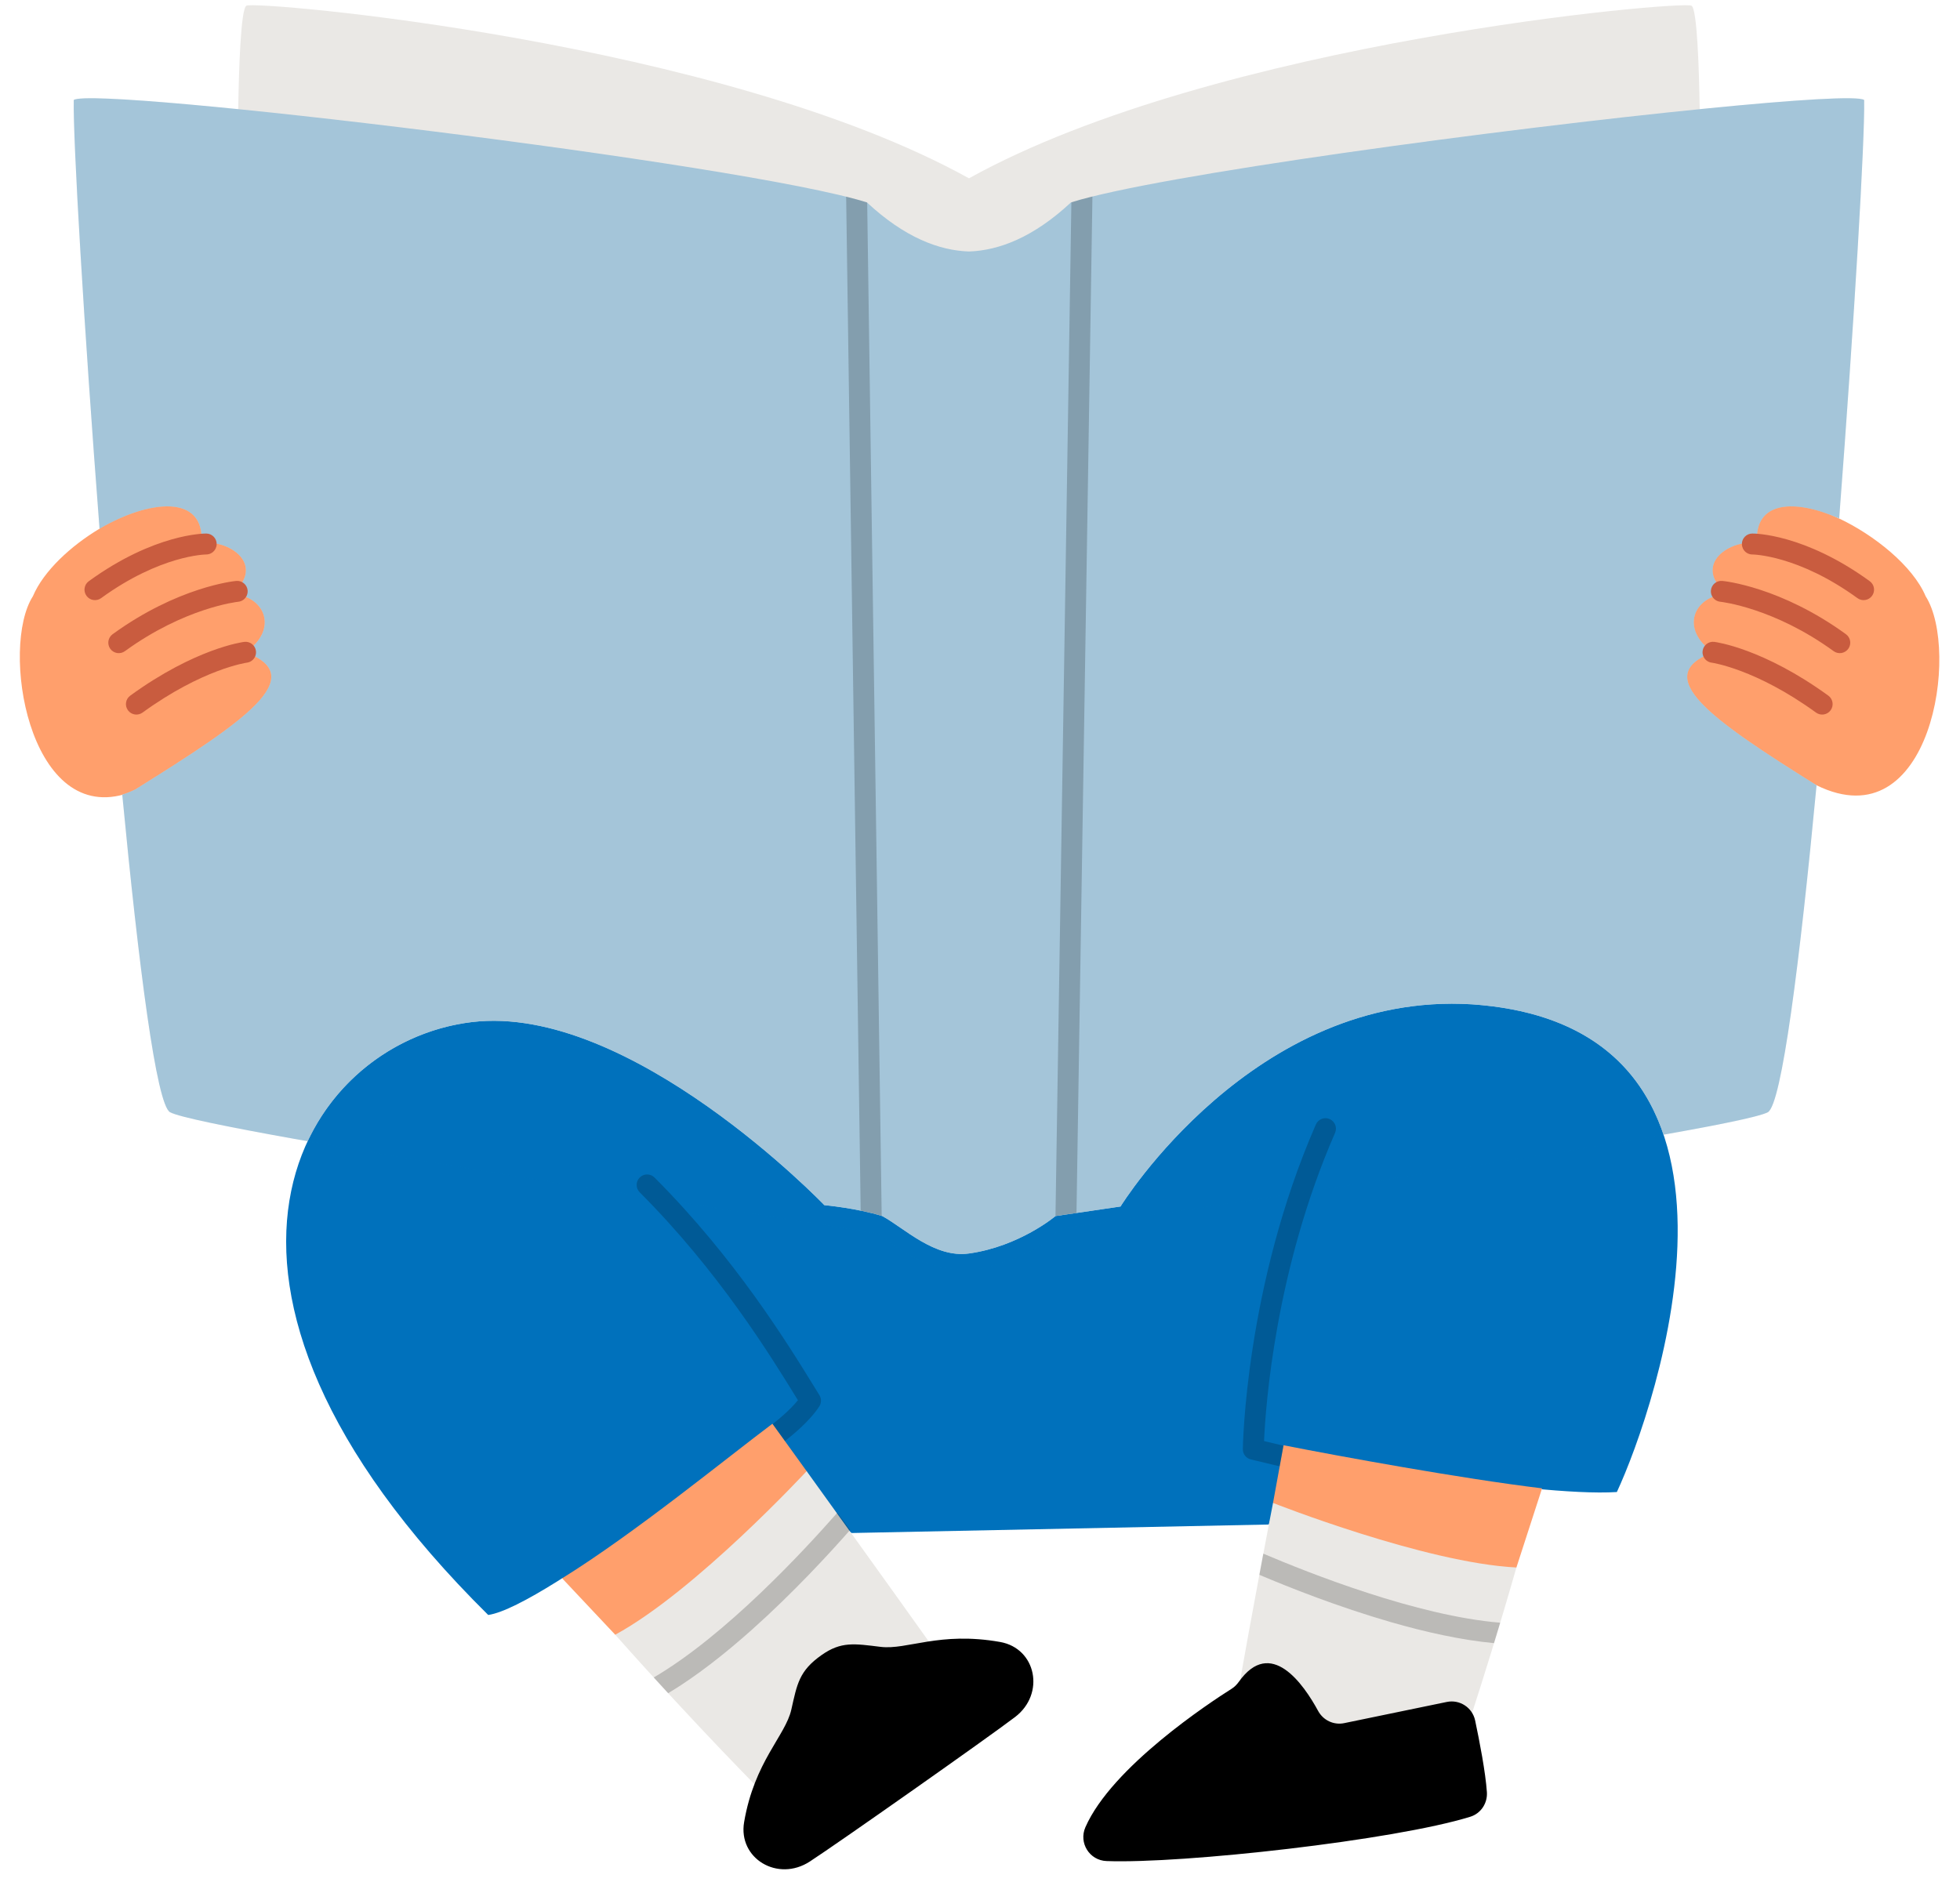
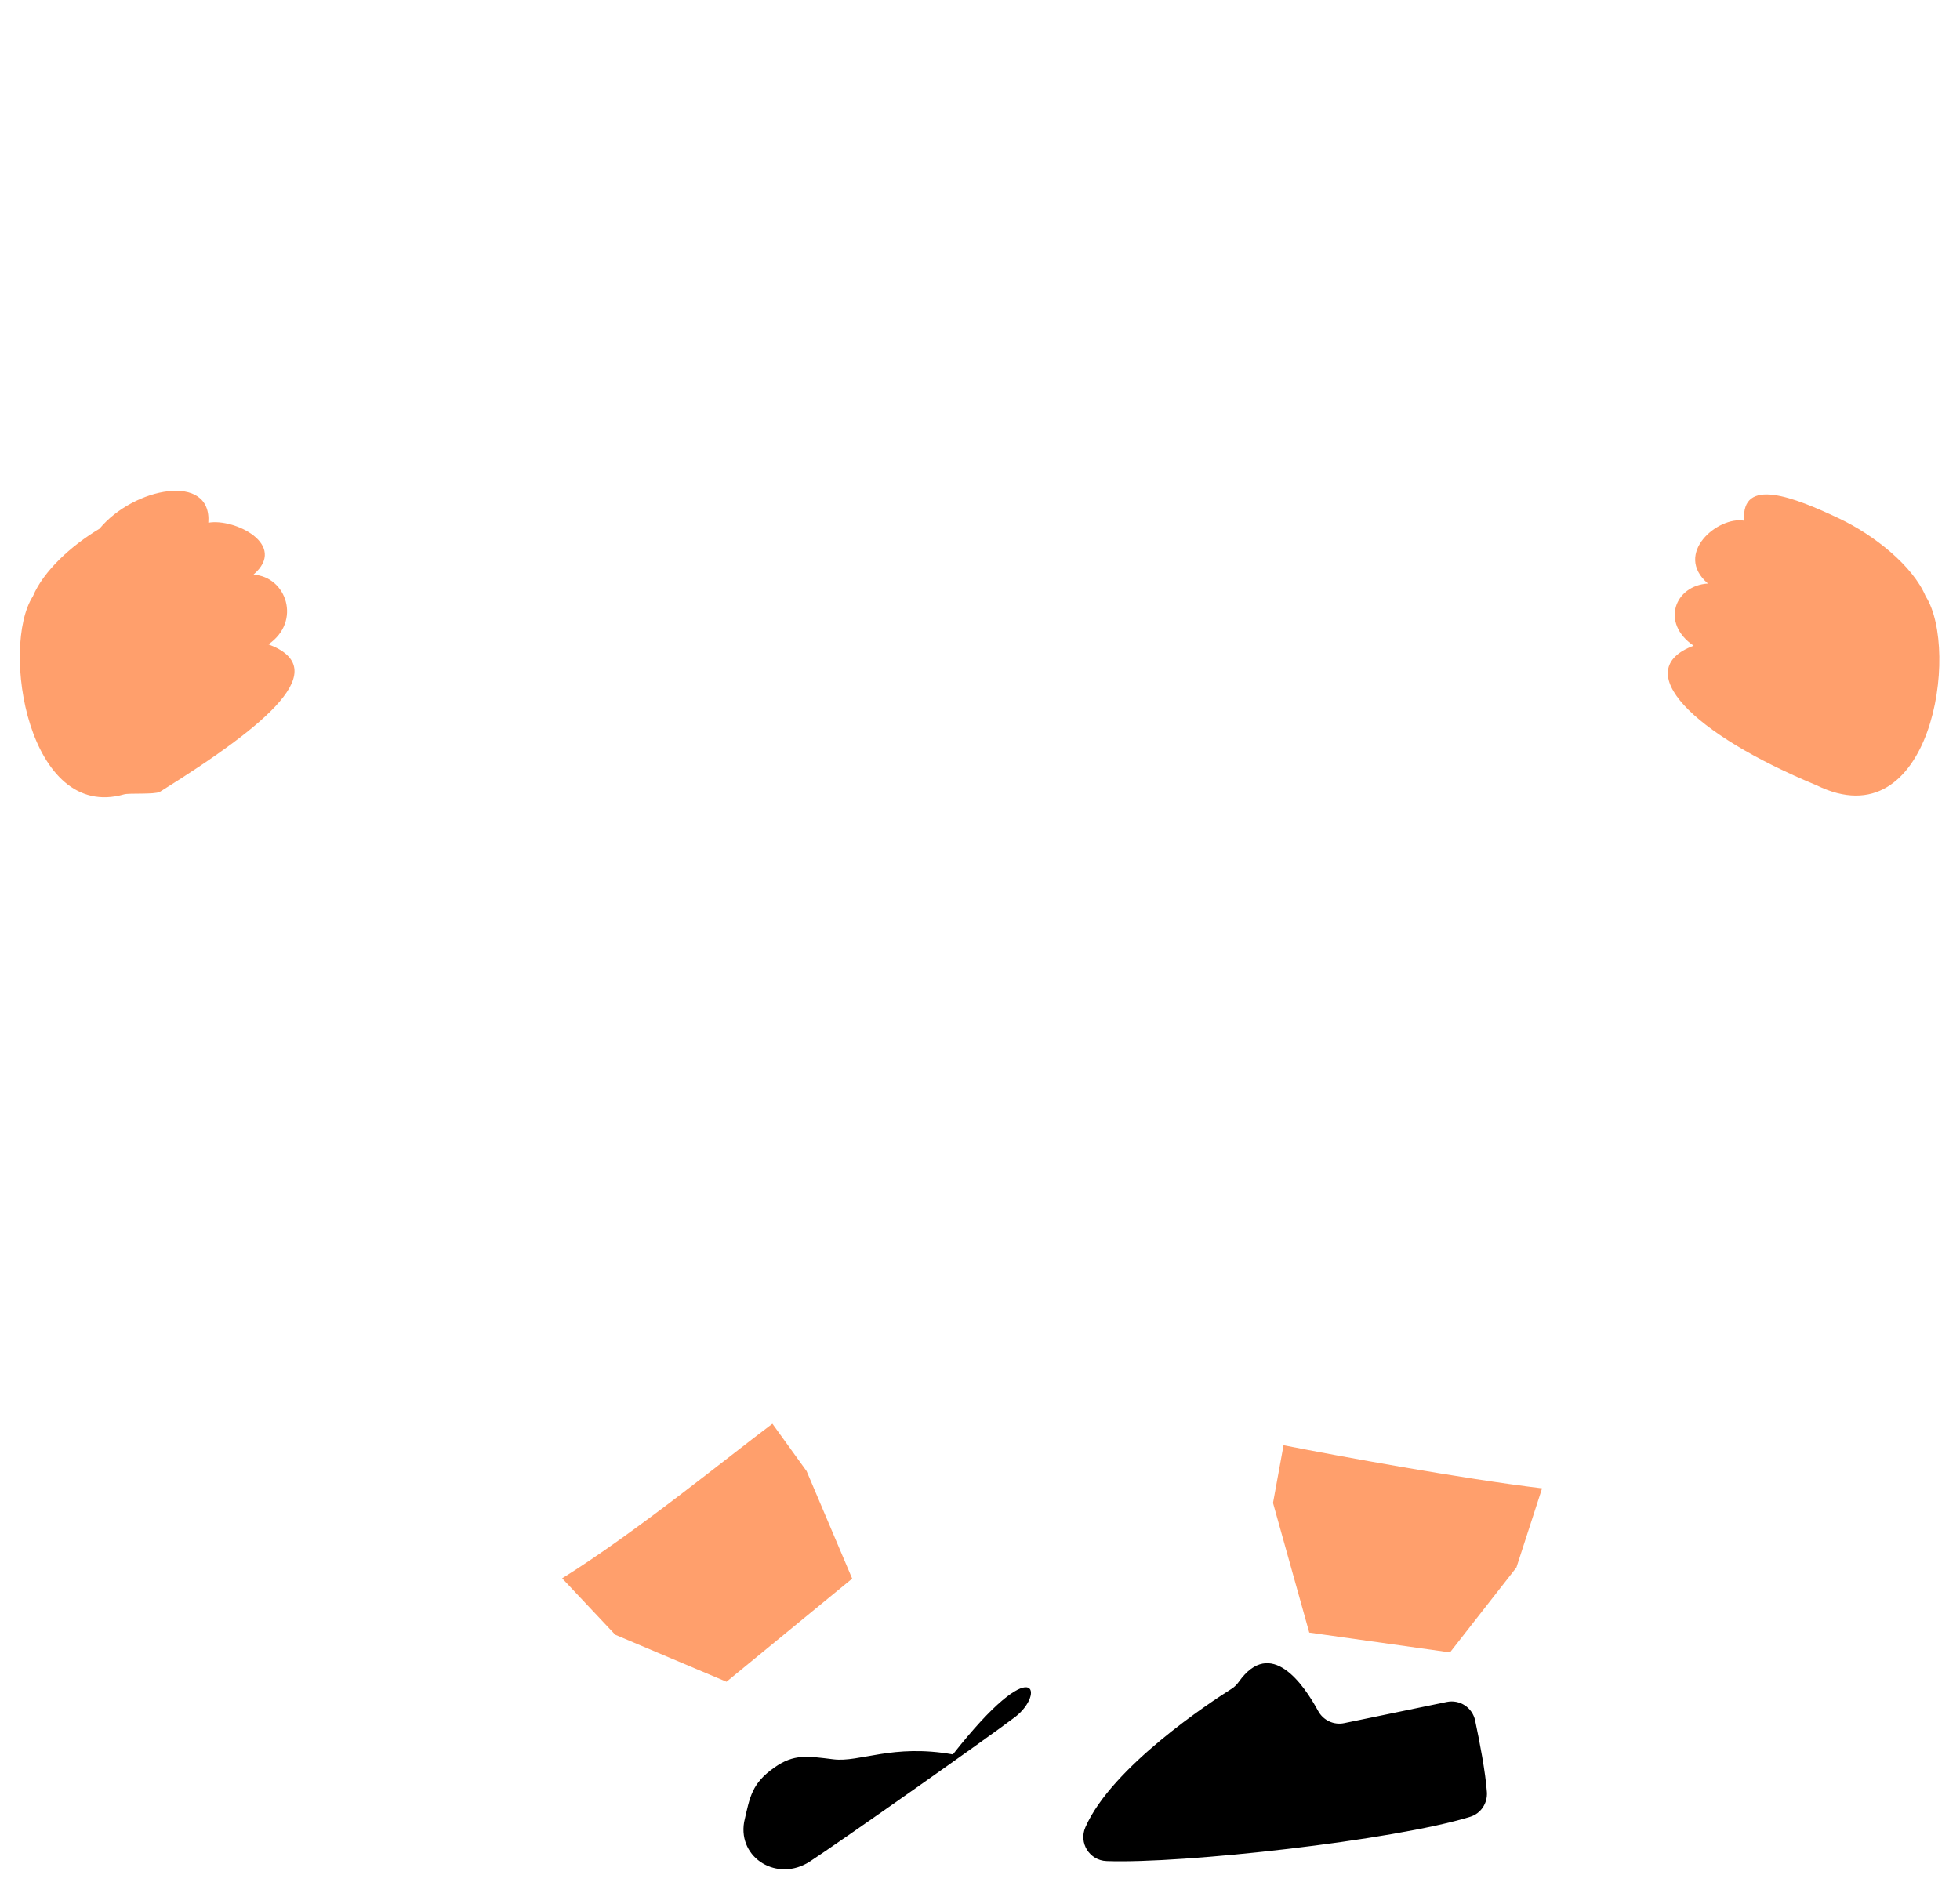
<svg xmlns="http://www.w3.org/2000/svg" height="179.7" preserveAspectRatio="xMidYMid meet" version="1.0" viewBox="-1.8 -0.5 187.1 179.7" width="187.1" zoomAndPan="magnify">
  <g id="change1_1">
-     <path d="M82.426,115.61c2.098,1.14,4.981,4.029,8.27,3.571c4.831-0.672,8.26-3.573,8.26-3.573 l6.208-0.912c0,0,12.685-20.609,33.554-19.304c30.261,2.087,17.478,38.739,13.826,46.565 c-8.087,0.522-31.826-4.435-31.826-4.435l-1.394,7.537l-39.823,0.811l-7.565-10.435c0,0-21.652,17.478-27.13,18.261 c-32.283-31.956-17.804-54.652-1.565-56.609c15.131-1.823,33.652,17.478,33.652,17.478 S80.041,114.857,82.426,115.61z M82.426,115.61c2.098,1.14,4.981,4.029,8.27,3.571 c4.831-0.672,8.26-3.573,8.26-3.573l6.208-0.912c0,0,12.685-20.609,33.554-19.304 c30.261,2.087,17.478,38.739,13.826,46.565c-8.087,0.522-30.974-3.737-30.974-3.737l-2.247,6.839l-39.823,0.811 l-8.751-5.742c0,0-10.043,7.435-18.889,10.066c-2.778,1.732-5.695,3.307-7.056,3.502 c-32.283-31.956-17.804-54.652-1.565-56.609c15.131-1.823,33.652,17.478,33.652,17.478 S80.041,114.857,82.426,115.61z" fill="#0071BC" />
-   </g>
+     </g>
  <g id="change2_1">
    <path d="M1.34,56.43c1.018-2.416,3.646-4.829,6.359-6.449c3.279-3.961,10.747-5.394,10.387-0.57 c2.483-0.457,7.645,2.092,4.304,4.957c3.156,0.182,4.617,4.47,1.435,6.652c6.186,2.322,0.136,7.539-10.37,14.087 c-0.546,0.267-2.909,0.095-3.412,0.238C0.899,77.961-1.784,61.309,1.34,56.43z M171.608,74.477 c-11.869-4.913-17.925-11.005-11.739-13.326c-3.183-2.182-1.786-5.753,1.37-5.935c-3.34-2.864,0.974-6.457,3.457-6 c-0.318-4.261,4.797-2.232,9.071-0.21c3.325,1.572,7.028,4.514,8.255,7.424 C185.317,61.578,182.565,79.868,171.608,74.477z M145.404,141.605l-2.449,7.557l-6.339,8.106l-13.435-1.891 l-3.46-12.379l1.005-5.508C126.039,138.537,137.752,140.683,145.404,141.605z M51.861,150.195l5.067,5.386 l10.622,4.491l12-9.848l-4.35-10.261l-3.265-4.526C67.6,138.681,58.827,145.871,51.861,150.195z" fill="#FF9F6C" />
  </g>
  <g id="change3_1">
-     <path d="M119.721,142.998c0,0,14.497,5.724,23.234,6.164c-3.296,11.538-6.288,20.042-6.288,20.042 s-19.378,3.558-20.448-7.159C117.753,153.121,119.721,142.998,119.721,142.998z M173.767,49.006 c1.453-19.011,2.466-36.342,2.384-39.961c-0.586-0.41-6.556-0.031-14.95,0.802 c-0.316,0.031-0.645,0.065-0.968,0.098c0.071-0.007,0.146-0.015,0.217-0.022c-0.058-3.747-0.235-9.526-0.775-9.877 c-0.799-0.519-45.307,3.35-68.979,16.48C67.024,3.395,22.516-0.474,21.717,0.045 c-0.54,0.351-0.717,6.13-0.775,9.877c0,0,0,0,0,0C12.157,9.038,5.844,8.623,5.241,9.045 c-0.084,3.68,0.966,21.546,2.459,40.936c4.723-2.765,10.092-3.373,9.736,1.401 c2.483-0.457,6.265,1.962,2.924,4.827c3.156,0.182,4.463,3.387,1.28,5.569c6.186,2.322-0.02,6.55-10.526,13.098 c-0.43,0.21-0.842,0.367-1.245,0.5c1.575,16.442,3.264,29.619,4.567,30.321 c0.902,0.485,6.049,1.515,13.134,2.77c3.083-6.571,9.236-10.604,15.67-11.379 c15.131-1.823,33.652,17.478,33.652,17.478s3.149,0.29,5.534,1.044c2.098,1.14,4.981,4.029,8.27,3.571 c4.831-0.672,8.26-3.573,8.26-3.573l6.208-0.912c0,0,12.685-20.609,33.554-19.304 c10.737,0.741,16.051,5.834,18.281,12.446c5.411-0.957,9.194-1.732,9.955-2.142 c1.327-0.715,3.055-14.361,4.653-31.22c-10.114-6.321-15.946-10.425-9.887-12.699 c-3.183-2.182-1.875-5.387,1.28-5.569c-3.34-2.864,0.442-5.284,2.924-4.827 C165.617,47.24,169.618,47.152,173.767,49.006z M75.201,139.963c0,0-10.588,11.438-18.272,15.618 c7.968,8.973,14.348,15.342,14.348,15.342s20.249-3.189,16.572-13.313C82.6,150.231,75.201,139.963,75.201,139.963z" fill="#EAE8E5" />
-   </g>
+     </g>
  <g id="change1_2">
-     <path d="M171.608,74.477c-1.599,16.86-3.326,30.506-4.653,31.22 c-3.391,1.826-66.715,10.891-67.497,11.152c-0.355,0.118-1.304,1.593-3.978,2.609 c-1.247,0.577-3.625,1.329-4.826,1.304c-1.201,0.025-2.992-0.206-4.239-0.783 c-2.675-1.016-4.015-2.555-4.37-2.674c-0.783-0.261-64.216-9.783-67.608-11.609 c-1.304-0.702-2.993-13.88-4.567-30.321c0.404-0.133,0.815-0.29,1.245-0.5 c10.506-6.548,16.712-10.777,10.526-13.098c3.183-2.182,1.875-5.387-1.28-5.569 c3.34-2.864-0.441-5.284-2.924-4.827c0.356-4.774-5.013-4.166-9.736-1.401C6.206,30.591,5.157,12.725,5.241,9.045 c1.956-1.37,63.978,6.065,75.717,9.783c3.63,3.379,6.927,4.591,9.737,4.684c2.81-0.093,6.108-1.305,9.737-4.684 c8.224-2.604,41.129-7.033,60.768-8.981c8.393-0.832,14.364-1.212,14.95-0.802 c0.082,3.619-0.93,20.949-2.384,39.961c-4.149-1.853-8.15-1.765-7.841,2.376 c-2.483-0.457-6.265,1.962-2.924,4.827c-3.156,0.182-4.463,3.387-1.28,5.569 C155.662,64.052,161.494,68.156,171.608,74.477z M171.608,74.477c-1.599,16.86-3.326,30.506-4.653,31.22 c-3.391,1.826-66.715,10.891-67.497,11.152c-0.355,0.118-1.304,1.593-3.978,2.609 c-1.247,0.577-3.625,1.329-4.826,1.304c-1.201,0.025-2.992-0.206-4.239-0.783 c-2.675-1.016-4.015-2.555-4.37-2.674c-0.783-0.261-64.216-9.783-67.608-11.609 c-1.304-0.702-2.993-13.88-4.567-30.321c0.404-0.133,0.815-0.29,1.245-0.5 c10.506-6.548,16.712-10.777,10.526-13.098c3.183-2.182,1.875-5.387-1.28-5.569 c3.34-2.864-0.441-5.284-2.924-4.827c0.356-4.774-5.013-4.166-9.736-1.401C6.206,30.591,5.157,12.725,5.241,9.045 c1.956-1.37,63.978,6.065,75.717,9.783c3.63,3.379,6.927,4.591,9.737,4.684c2.81-0.093,6.108-1.305,9.737-4.684 c8.224-2.604,41.129-7.033,60.768-8.981c8.393-0.832,14.364-1.212,14.95-0.802 c0.082,3.619-0.93,20.949-2.384,39.961c-4.149-1.853-8.15-1.765-7.841,2.376 c-2.483-0.457-6.265,1.962-2.924,4.827c-3.156,0.182-4.463,3.387-1.28,5.569 C155.662,64.052,161.494,68.156,171.608,74.477z" fill="#0071BC" opacity=".3" />
-   </g>
+     </g>
  <g id="change4_1">
-     <path d="M116.459,160.074c3.045-4.287,6.175,0.218,7.569,2.785c0.485,0.893,1.489,1.37,2.484,1.165l9.799-2.024 c1.237-0.255,2.444,0.535,2.705,1.771c0.424,2.005,0.988,4.923,1.121,6.836c0.073,1.058-0.57,2.039-1.583,2.353 c-7.257,2.252-27.459,4.504-34.726,4.231c-1.629-0.061-2.671-1.735-2.018-3.228 c2.526-5.769,11.915-11.93,13.975-13.231C116.052,160.562,116.275,160.332,116.459,160.074z M95.094,163.443 c-2.61,1.987-16.843,12.007-19.593,13.795c-3.061,1.989-6.86-0.297-6.269-3.763 c0.987-5.79,3.94-8.238,4.505-10.736c0.556-2.457,0.736-3.7,2.893-5.218c1.866-1.314,3.128-1.087,5.629-0.781 c2.542,0.311,5.624-1.49,11.408-0.467C97.128,156.884,97.999,161.232,95.094,163.443z" />
+     <path d="M116.459,160.074c3.045-4.287,6.175,0.218,7.569,2.785c0.485,0.893,1.489,1.37,2.484,1.165l9.799-2.024 c1.237-0.255,2.444,0.535,2.705,1.771c0.424,2.005,0.988,4.923,1.121,6.836c0.073,1.058-0.57,2.039-1.583,2.353 c-7.257,2.252-27.459,4.504-34.726,4.231c-1.629-0.061-2.671-1.735-2.018-3.228 c2.526-5.769,11.915-11.93,13.975-13.231C116.052,160.562,116.275,160.332,116.459,160.074z M95.094,163.443 c-2.61,1.987-16.843,12.007-19.593,13.795c-3.061,1.989-6.86-0.297-6.269-3.763 c0.556-2.457,0.736-3.7,2.893-5.218c1.866-1.314,3.128-1.087,5.629-0.781 c2.542,0.311,5.624-1.49,11.408-0.467C97.128,156.884,97.999,161.232,95.094,163.443z" />
  </g>
  <g id="change4_2">
-     <path d="M71.956,135.465l1.174,1.62c0.629-0.483,2.357-1.878,3.281-3.306 c0.209-0.324,0.214-0.74,0.011-1.068l-0.406-0.659c-2.668-4.337-7.635-12.409-15.335-20.123 c-0.39-0.393-1.023-0.391-1.414-0.002c-0.391,0.391-0.392,1.023-0.001,1.414 c7.535,7.549,12.421,15.491,15.047,19.759l0.056,0.091C73.592,134.153,72.453,135.079,71.956,135.465z M120.716,137.533l-1.85-0.443c0.143-3.293,1.059-16.329,6.779-29.428c0.221-0.506-0.01-1.096-0.516-1.316 c-0.506-0.224-1.096,0.01-1.317,0.516c-6.753,15.465-6.971,30.849-6.972,31.003 c-0.004,0.466,0.314,0.873,0.767,0.981l2.748,0.657L120.716,137.533z M69.983,155.097 c3.931-3.51,7.362-7.237,9.364-9.513c-0.433-0.595-0.837-1.147-1.213-1.659c-3.143,3.586-10.68,11.735-17.53,15.737 c0.47,0.515,0.929,1.016,1.378,1.504C64.683,159.542,67.436,157.372,69.983,155.097z M140.818,156.385 c0.194-0.634,0.391-1.285,0.591-1.952c-7.907-0.641-18.23-4.722-22.616-6.593c-0.117,0.624-0.242,1.297-0.375,2.02 c2.789,1.185,7.497,3.058,12.56,4.519C134.26,155.327,137.68,156.09,140.818,156.385z M100.473,18.816 c0.561-0.176,1.235-0.361,2.009-0.553l-1.521,97.055c-1.201,0.162-1.912,0.264-2.005,0.291L100.473,18.816z M80.36,115.089c1.086,0.207,1.817,0.442,2.005,0.508l-1.384-96.75c-0.007-0.007-0.015-0.012-0.022-0.019 c-0.554-0.175-1.22-0.359-1.986-0.55L80.36,115.089z" opacity=".2" />
-   </g>
+     </g>
  <g id="change5_1">
-     <path d="M21.515,60.785c0.548-0.069,1.048,0.32,1.117,0.868c0.024,0.195-0.009,0.383-0.086,0.548 c-0.14,0.299-0.426,0.523-0.777,0.569c-0.042,0.005-4.222,0.599-9.961,4.766c-0.447,0.325-1.072,0.226-1.396-0.221 c-0.323-0.447-0.227-1.072,0.222-1.397C16.827,61.418,21.327,60.809,21.515,60.785z M8.951,60.053 c-0.449,0.325-0.546,0.949-0.222,1.397c0.324,0.447,0.95,0.546,1.396,0.221c5.705-4.143,10.707-4.704,10.812-4.715 c0.365-0.035,0.665-0.263,0.81-0.572c0.073-0.157,0.107-0.334,0.09-0.518c-0.053-0.55-0.541-0.953-1.091-0.9 C20.522,54.986,15.158,55.544,8.951,60.053z M6.678,54.991c-0.448,0.324-0.546,0.95-0.222,1.397 c0.324,0.447,0.95,0.546,1.396,0.221c5.654-4.107,9.954-4.167,10.025-4.168c0.402,0.002,0.75-0.234,0.911-0.576 c0.059-0.126,0.093-0.267,0.094-0.415c0.005-0.552-0.439-1.004-0.991-1.009C17.691,50.439,12.93,50.449,6.678,54.991z M172.729,65.918c0.449,0.324,0.545,0.95,0.222,1.397c-0.324,0.447-0.95,0.546-1.396,0.221 c-5.739-4.167-9.919-4.761-9.961-4.766c-0.351-0.046-0.637-0.269-0.777-0.569 c-0.077-0.165-0.111-0.354-0.086-0.548c0.069-0.548,0.57-0.936,1.117-0.868 C162.035,60.809,166.534,61.418,172.729,65.918z M162.615,54.965c-0.55-0.053-1.038,0.35-1.091,0.9 c-0.017,0.184,0.016,0.362,0.09,0.518c0.145,0.309,0.445,0.536,0.81,0.572c0.105,0.011,5.108,0.572,10.812,4.715 c0.447,0.325,1.072,0.226,1.397-0.221c0.324-0.447,0.227-1.072-0.222-1.397 C168.204,55.544,162.84,54.986,162.615,54.965z M165.471,50.441c-0.552,0.005-0.996,0.456-0.991,1.009 c0.002,0.148,0.035,0.289,0.094,0.415c0.16,0.342,0.508,0.578,0.911,0.576c0.071,0.001,4.371,0.061,10.025,4.168 c0.447,0.325,1.072,0.226,1.396-0.221c0.324-0.447,0.226-1.073-0.222-1.397 C170.432,50.449,165.67,50.439,165.471,50.441z" fill="#C95C3F" />
-   </g>
+     </g>
</svg>